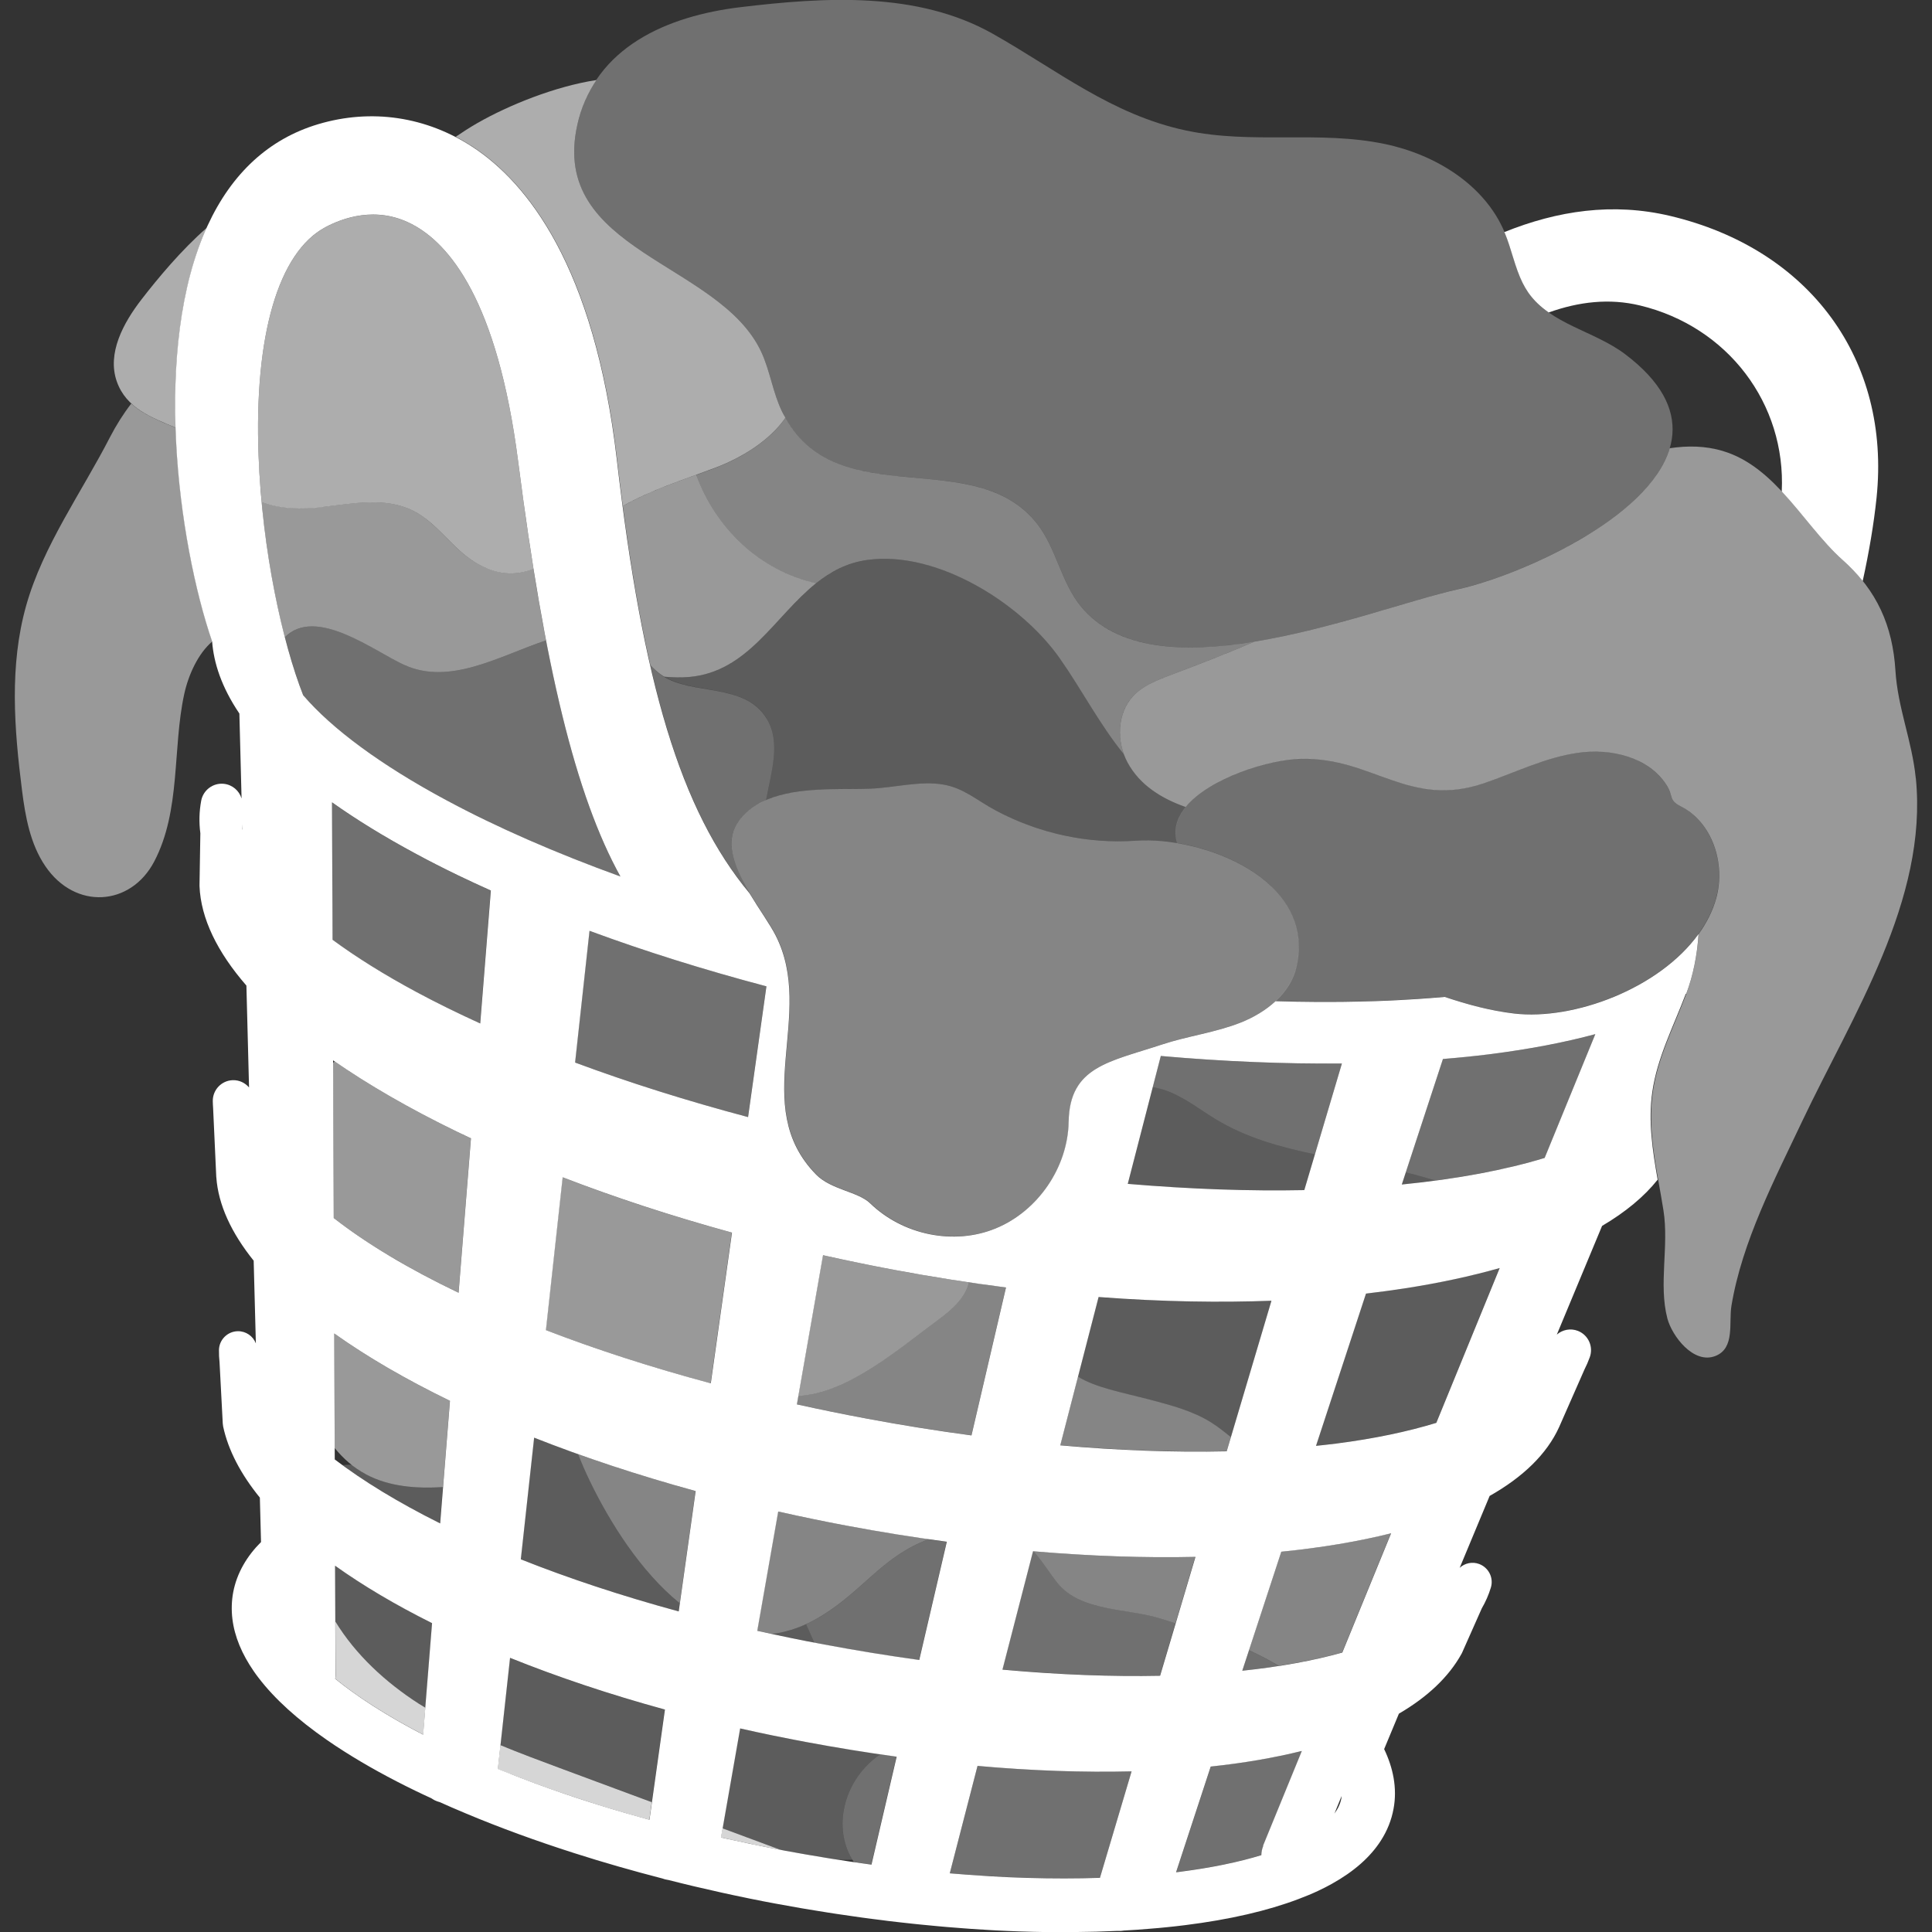
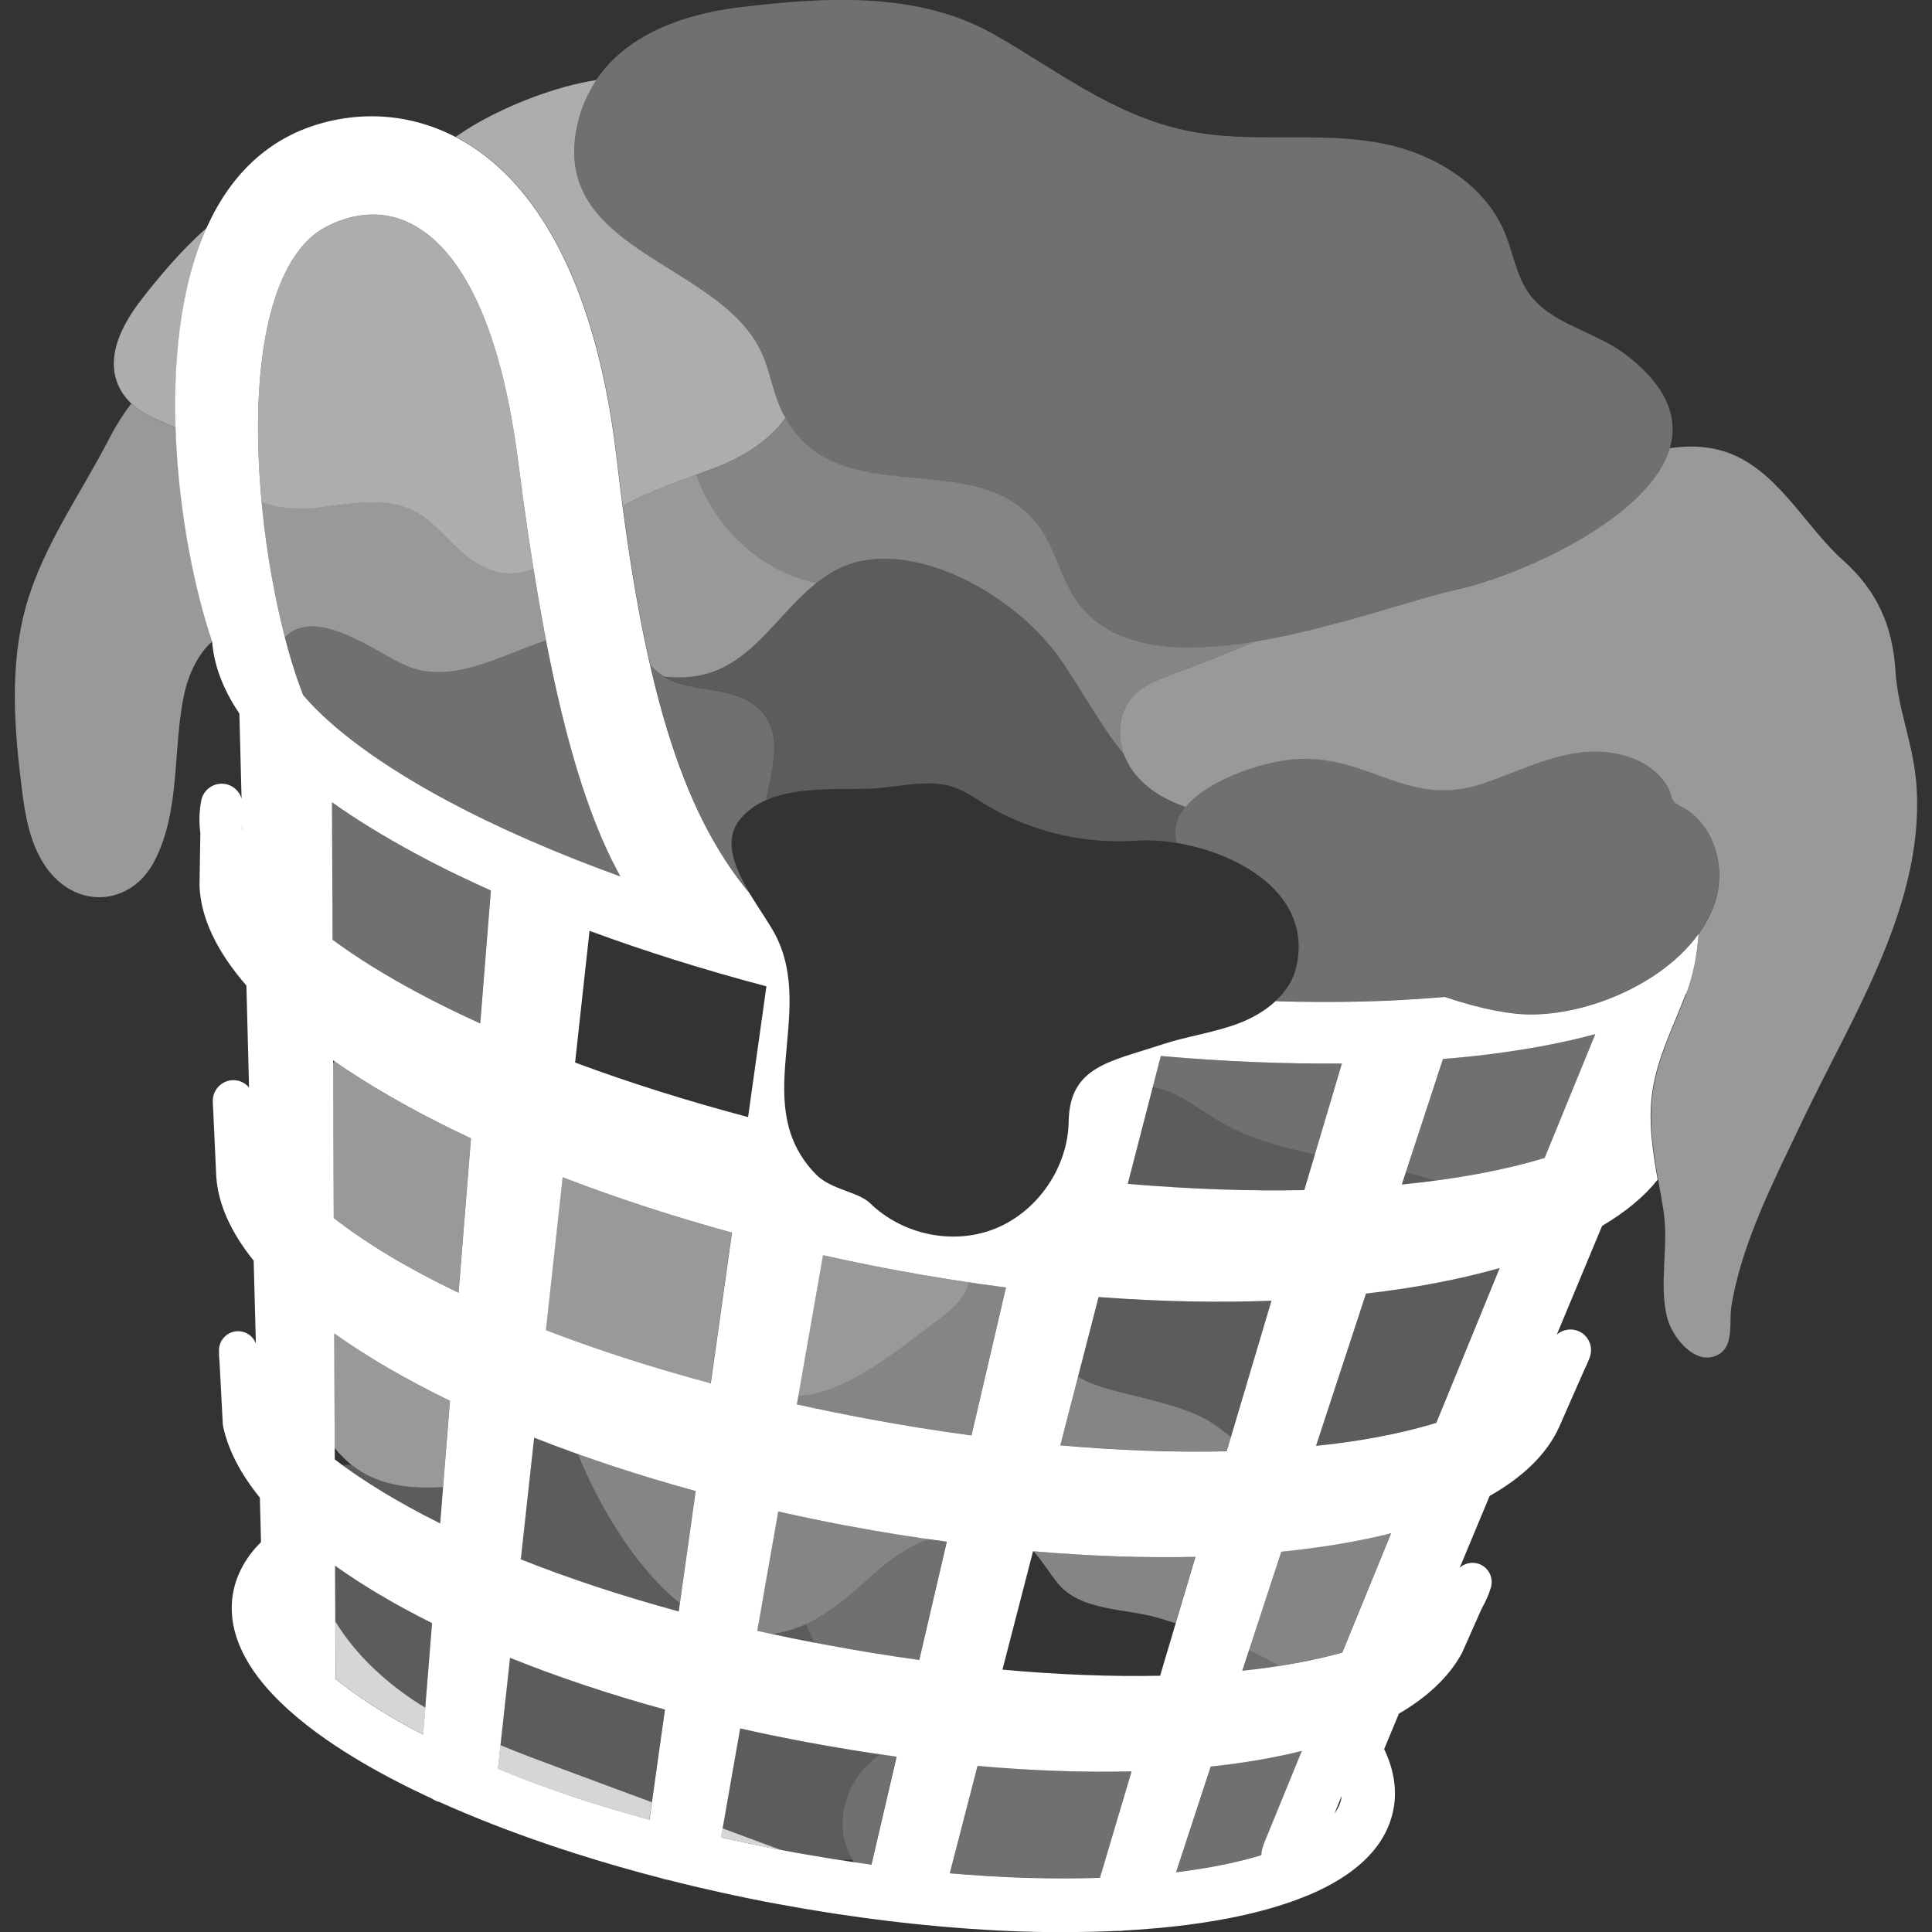
<svg xmlns="http://www.w3.org/2000/svg" viewBox="0 0 300 300">
  <rect x="0" y="0" width="300" height="300" fill="#333333" stroke="none" />
  <g fill="#fff">
    <path d="m 236.44 43.93 c .26 .52 .55 1.02 .88 1.5 3.43 4.92 10.24 5.95 15.02 9.56 22.55 17.02 -12.54 33.5 -25.81 36.47 -14.13 3.17 -46.93 17.04 -58.69 2.69 -3.09 -3.76 -3.81 -9.02 -6.81 -12.85 -9.84 -12.55 -31.66 -1.02 -39.59 -17.38 -1.43 -2.94 -1.85 -6.28 -3.22 -9.25 -6.5 -14.04 -33.01 -15.57 -28.56 -35.35 2.72 -12.1 14.09 -16.86 25.33 -18.21 13.04 -1.56 27.45 -2.49 39.2 4.15 10.02 5.66 18.44 12.54 29.92 14.99 10.36 2.21 20.62 -.04 30.93 2.11 7.86 1.64 15.54 6.35 18.62 13.76 1.06 2.54 1.57 5.35 2.78 7.79 z" opacity=".3" />
    <path d="m 79.34 275.49 c .29 .12 .58 .23 .88 .35 .67 .26 1.35 .52 2.04 .78 .3 .11 .61 .23 .91 .34 .73 .27 1.46 .53 2.2 .8 .14 .05 .29 .1 .43 .15 2.63 .92 5.37 1.82 8.22 2.7 .2 .06 .39 .12 .58 .18 .89 .27 1.8 .54 2.71 .8 l .63 .18 c .95 .27 1.91 .54 2.89 .81 l .38 -2.74 c -4.76 -1.77 -9.52 -3.53 -14.28 -5.3 -3.09 -1.15 -6.19 -2.3 -9.23 -3.56 l -.41 3.71 s 0 0 0 0 c .67 .27 1.35 .54 2.04 .81 z" opacity=".8" />
    <path d="m 52.07 260.68 c 1.67 1.36 3.61 2.76 5.8 4.16 .11 .07 .21 .14 .32 .2 .47 .3 .94 .59 1.43 .89 .18 .11 .35 .21 .53 .32 .48 .29 .96 .57 1.46 .86 .17 .1 .34 .19 .51 .29 1.11 .63 2.27 1.26 3.48 1.89 .04 .02 .08 .04 .12 .06 l .33 -4.18 c -.35 -.21 -.71 -.42 -1.05 -.64 -5.12 -3.3 -9.77 -7.58 -12.92 -12.74 l .04 8.37 c 0 .17 -.03 .34 -.05 .51 h .01 z" opacity=".8" />
    <path d="m 116.72 286.36 c .06 .01 .13 .03 .19 .04 1.45 .3 2.92 .59 4.41 .87 -.42 -.14 -.84 -.28 -1.27 -.45 -2.62 -.97 -5.24 -1.95 -7.86 -2.92 l -.25 1.42 s .01 0 .01 0 c 1.57 .35 3.16 .7 4.78 1.03 z" opacity=".8" />
    <path d="m 105.55 248.95 c -6.07 -4.89 -10.86 -12.57 -13.94 -18.93 -.68 -1.4 -1.31 -2.81 -1.84 -4.22 -2.34 -.83 -4.62 -1.69 -6.85 -2.57 l -2.07 18.89 c 7.32 2.91 15.52 5.65 24.52 8.09 l .18 -1.27 z" opacity=".2" />
    <path d="m 132.35 288.78 c -2.89 -4.68 -1.62 -11.55 3.4 -15.68 .31 -.25 .64 -.47 .96 -.7 -3.8 -.56 -7.64 -1.18 -11.57 -1.91 -3.48 -.65 -6.89 -1.36 -10.24 -2.11 l -2.72 15.52 c 2.62 .97 5.24 1.95 7.86 2.92 .44 .16 .86 .31 1.27 .45 .23 .04 .44 .09 .67 .13 2.07 .39 4.12 .74 6.17 1.07 .3 .05 .61 .1 .91 .15 .38 .06 .76 .11 1.15 .17 .7 .02 1.41 .01 2.14 0 z" opacity=".2" />
    <path d="m 68.79 230.9 c -4.13 .27 -8.35 -.04 -11.97 -1.98 -.79 -.42 -1.53 -.92 -2.23 -1.48 -.41 0 -.83 .01 -1.24 .04 -.06 0 -.12 .01 -.18 .02 4.15 3.04 9.22 6.08 15.16 9.04 l .45 -5.64 z" opacity=".2" />
    <path d="m 79.18 257.44 l -1.48 13.53 c 3.05 1.26 6.15 2.42 9.23 3.56 4.76 1.77 9.52 3.53 14.28 5.3 l 2.02 -14.36 c -8.63 -2.36 -16.69 -5.07 -24.05 -8.03 z" opacity=".2" />
    <path d="m 52.04 243.11 l .04 8.69 c 3.15 5.16 7.8 9.44 12.92 12.74 .35 .22 .7 .42 1.05 .64 l 1.05 -13.15 c -5.66 -2.83 -10.71 -5.82 -15.06 -8.92 z" opacity=".2" />
    <path d="m 125.16 252.19 c -1.79 .82 -3.53 1.33 -5.23 1.55 2.14 .46 4.31 .91 6.53 1.33 -.44 -.95 -.85 -1.93 -1.3 -2.88 z" opacity=".2" />
    <path d="m 153.39 291.31 c .09 .01 .18 .01 .27 .02 1.97 .11 3.91 .2 5.82 .26 h .04 c 3.88 .12 7.65 .11 11.27 -.01 h .01 l 4.91 -16.52 c -7.43 .18 -15.45 -.1 -23.92 -.85 l -4.31 16.68 s 0 0 .01 0 c 1.99 .17 3.96 .31 5.91 .43 z" opacity=".3" />
    <path d="m 188.02 274.29 l -5.38 16.41 c .13 -.02 .26 -.03 .39 -.04 .1 -.01 .19 -.03 .29 -.04 .49 -.06 .98 -.13 1.46 -.2 .21 -.03 .41 -.06 .61 -.09 .37 -.06 .74 -.11 1.11 -.17 .2 -.03 .4 -.07 .59 -.1 .37 -.06 .73 -.12 1.09 -.19 .17 -.03 .34 -.06 .51 -.09 .4 -.07 .79 -.15 1.18 -.23 .11 -.02 .22 -.04 .33 -.07 2.09 -.43 3.98 -.91 5.67 -1.43 h .01 c .01 -.49 .11 -.98 .3 -1.45 l 6.03 -14.73 c -4.3 1.06 -9.03 1.87 -14.15 2.42 z" opacity=".3" />
    <path d="m 144.23 239.01 c -7.19 2.66 -10.03 7.8 -16.56 11.85 -.85 .52 -1.68 .96 -2.51 1.34 .45 .95 .86 1.92 1.3 2.88 .51 .1 1 .2 1.51 .3 5.07 .95 9.98 1.74 14.74 2.4 l 4.28 -18.36 c -.92 -.12 -1.84 -.26 -2.76 -.39 z" opacity=".3" />
-     <path d="m 180.12 260.2 l 2.42 -8.16 c -.78 -.25 -1.57 -.49 -2.35 -.73 -5.26 -1.63 -12.4 -1.02 -16 -5.53 -1.28 -1.6 -2.34 -3.41 -3.71 -4.91 -.03 0 -.06 0 -.09 -.01 l -4.75 18.38 c 8.87 .81 17.06 1.11 24.48 .95 z" opacity=".3" />
    <path d="m 135.29 289.53 l 3.91 -16.76 c -.82 -.11 -1.66 -.25 -2.49 -.37 -.32 .23 -.65 .44 -.96 .7 -5.15 4.24 -6.34 11.35 -3.17 16.03 .9 .13 1.8 .28 2.7 .4 z" opacity=".3" />
    <path d="m 193.94 256.25 l -1.04 3.18 c 1.98 -.21 3.88 -.46 5.7 -.74 -.15 -.09 -.31 -.18 -.46 -.26 -1.37 -.8 -2.77 -1.52 -4.2 -2.17 z" opacity=".3" />
    <path d="m 190.48 225.35 l .65 -2.19 c -1.01 -.82 -2.03 -1.64 -3.14 -2.33 -2.8 -1.74 -6.05 -2.6 -9.24 -3.44 -4.71 -1.23 -8.61 -1.91 -11.37 -3.63 l -2.75 10.65 c 9.08 .79 17.76 1.1 25.84 .93 z" opacity=".4" />
    <path d="m 131.41 236.89 c -3.59 -.67 -7.12 -1.4 -10.6 -2.19 l -3.25 18.52 c .78 .17 1.58 .34 2.37 .51 2.48 -.32 5.07 -1.23 7.74 -2.88 6.52 -4.04 9.37 -9.18 16.56 -11.85 -4.21 -.61 -8.49 -1.3 -12.82 -2.11 z" opacity=".4" />
    <path d="m 160.48 240.88 c 1.37 1.5 2.43 3.31 3.71 4.91 3.61 4.5 10.74 3.9 16 5.53 .78 .24 1.57 .49 2.35 .73 l 3.06 -10.31 c -7.86 .18 -16.28 -.1 -25.13 -.86 z" opacity=".4" />
    <path d="m 216 238.08 c -5.12 1.28 -10.83 2.24 -17.05 2.86 l -5.02 15.3 c 1.43 .66 2.84 1.38 4.2 2.17 .15 .09 .3 .18 .46 .26 3.6 -.56 6.88 -1.25 9.82 -2.08 l 7.58 -18.52 z" opacity=".4" />
    <path d="m 89.77 225.8 c .53 1.4 1.16 2.82 1.84 4.22 3.08 6.37 7.88 14.04 13.94 18.93 l 2.45 -17.43 c -6.36 -1.74 -12.46 -3.66 -18.23 -5.72 z" opacity=".4" />
    <path d="m 156.2 199.91 c -1.87 -.24 -3.79 -.51 -5.73 -.8 -.55 2.38 -2.72 4.31 -4.78 5.82 -5.96 4.36 -14.08 11.46 -21.74 11.82 l -.23 1.31 c 3.53 .78 7.13 1.52 10.79 2.2 5.51 1.03 10.97 1.9 16.33 2.62 z" opacity=".4" />
    <path d="m 56.82 228.93 c 3.62 1.93 7.83 2.24 11.97 1.98 l 1.07 -13.39 c -6.83 -3.32 -12.87 -6.83 -17.97 -10.46 l .08 17.79 c 1.34 1.66 2.96 3.07 4.86 4.08 z" opacity=".5" />
    <path d="m 127.78 194.91 l -3.83 21.85 c 7.67 -.36 15.79 -7.46 21.74 -11.82 2.06 -1.51 4.23 -3.43 4.78 -5.82 -3.77 -.56 -7.65 -1.2 -11.66 -1.94 -3.73 -.7 -7.41 -1.46 -11.03 -2.27 z" opacity=".5" />
    <path d="m 113.63 191.4 c -9.31 -2.54 -18.12 -5.44 -26.29 -8.59 l -2.6 23.73 c 7.81 3 16.4 5.79 25.6 8.26 z" opacity=".5" />
    <path d="m 71.2 200.73 l 1.92 -23.97 c -.74 -.35 -1.49 -.69 -2.21 -1.05 -7.14 -3.47 -13.5 -7.13 -18.94 -10.89 -.09 .07 -.17 .15 -.26 .22 l .1 24.08 c 5.11 3.99 11.66 7.9 19.39 11.61 z" opacity=".5" />
    <path d="m 62.79 103.25 c 7.1 3.24 14.77 -1.4 21.99 -3.81 -.67 -3.49 -1.32 -7.19 -1.95 -11.12 -1.42 .56 -2.91 .85 -4.53 .65 -1.38 -.17 -2.84 -.67 -4.43 -1.6 -3.65 -2.16 -5.96 -6.18 -9.74 -8.08 -4.3 -2.15 -9.41 -1.1 -14.2 -.56 -3.08 .35 -6.51 .31 -9.32 -.8 .72 7.69 2.05 14.98 3.61 21.03 4.83 -4.9 13.88 2.15 18.56 4.29 z" opacity=".5" />
    <path d="m 32.97 99.6 c -2.81 -8.19 -5.27 -20.56 -5.68 -33.17 -2.45 -1.03 -5.02 -2.01 -6.91 -3.76 -1.24 1.61 -2.34 3.36 -3.3 5.21 -4.39 8.56 -10.39 16.84 -13.02 26.17 -2.62 9.32 -1.85 19.12 -.65 28.6 .52 4.14 1.28 8.4 3.63 11.85 4.64 6.83 13.25 6.23 16.9 -.71 4.18 -7.97 2.82 -17.57 4.67 -26.03 .67 -3.05 2.19 -6.32 4.35 -8.15 z" opacity=".5" />
    <path d="m 108.1 73.73 c -3.98 1.45 -7.76 2.8 -11.39 4.84 1.23 9.36 2.63 17.54 4.28 24.72 .57 .6 1.17 1.16 1.86 1.61 .1 .07 .21 .12 .31 .18 1.29 .11 2.57 .15 3.87 .04 9.15 -.81 13.27 -9.43 19.69 -14.55 -8.69 -1.92 -15.58 -8.51 -18.61 -16.84 z" opacity=".5" />
    <path d="m 73.5 22.85 c 8.25 5.44 18.83 18.28 22.33 48.57 .28 2.46 .58 4.84 .88 7.15 4.51 -2.54 9.22 -4 14.29 -5.91 4.19 -1.58 8.48 -4.22 10.96 -7.78 -.18 -.32 -.36 -.62 -.52 -.96 -1.43 -2.94 -1.85 -6.28 -3.22 -9.25 -6.5 -14.04 -33.01 -15.57 -28.56 -35.35 .59 -2.64 1.62 -4.91 2.94 -6.89 -6.44 .99 -13.63 3.91 -18.47 6.68 -1.15 .66 -2.27 1.38 -3.37 2.13 .93 .48 1.84 1.02 2.74 1.61 z" opacity=".6" />
    <path d="m 49.94 78.74 c 4.78 -.54 9.89 -1.6 14.2 .56 3.79 1.9 6.1 5.92 9.74 8.08 1.59 .94 3.05 1.44 4.43 1.6 1.62 .19 3.11 -.09 4.53 -.65 -.83 -5.16 -1.62 -10.7 -2.38 -16.65 -3.22 -25.1 -10.77 -33.91 -16.52 -36.87 -5.56 -2.89 -10.81 -.92 -13.45 .5 -7.27 3.9 -11.04 16.82 -10.34 35.44 .09 2.42 .26 4.83 .48 7.2 2.81 1.11 6.24 1.15 9.32 .8 z" opacity=".6" />
    <path d="m 32.12 35.36 c -3.98 3.48 -7.63 7.88 -10.15 11.14 -2.83 3.66 -5.36 8.35 -3.84 12.72 1.46 4.19 5.45 5.63 9.16 7.19 -.36 -11.05 .87 -22.28 4.82 -31.06 z" opacity=".6" />
    <path d="m 126.72 90.57 c 2.28 -1.82 4.84 -3.2 8.02 -3.63 10.86 -1.47 23.88 6.79 29.84 15.3 3.42 4.88 6.18 10.26 9.93 14.86 -1.11 -3.07 -.74 -6.73 1.5 -9.07 1.51 -1.58 3.63 -2.41 5.67 -3.18 4.55 -1.73 8.9 -3.39 13.07 -5.21 -10.89 1.78 -21.3 1.37 -26.91 -5.48 -3.09 -3.76 -3.81 -9.02 -6.81 -12.85 -9.64 -12.29 -30.75 -1.5 -39.07 -16.41 -2.48 3.55 -6.77 6.2 -10.96 7.78 -.98 .37 -1.94 .72 -2.89 1.07 3.04 8.34 9.93 14.92 18.63 16.84 z" opacity=".4" />
    <path d="m 297.48 120.84 c -.59 -5.86 -2.8 -10.89 -3.16 -16.73 -.43 -6.88 -2.85 -12.4 -8.1 -17.08 -6.07 -5.39 -10.39 -14.49 -18.67 -16.99 -2.75 -.83 -5.51 -.85 -8.27 -.44 -3.22 10.97 -23.4 19.77 -32.75 21.87 -7.39 1.65 -19.86 6.23 -31.78 8.17 -4.17 1.82 -8.52 3.49 -13.07 5.21 -2.05 .78 -4.16 1.6 -5.67 3.18 -2.57 2.7 -2.68 7.13 -.9 10.4 1.92 3.53 5.32 5.6 9 6.88 3.71 -4.53 12.98 -7.41 17.96 -7.49 11.15 -.18 16.79 7.73 28.38 3.79 4.85 -1.65 9.53 -4.01 14.6 -4.72 5.08 -.72 10.9 .65 13.69 4.95 1.18 1.81 .3 2.37 2.23 3.35 4.94 2.49 7 8.94 5.53 14.27 -.55 1.99 -1.5 3.86 -2.74 5.58 -.21 3.31 -.87 6.51 -1.91 9.28 -1.9 5.03 -4.44 9.91 -5.2 15.23 -.89 6.21 .69 12.3 1.65 18.39 .88 5.56 -.78 11.48 .61 16.79 .7 2.68 4.05 7.18 7.47 5.82 3.06 -1.21 2.04 -5.17 2.48 -7.8 1.65 -9.96 6.7 -19.6 11 -28.68 7.75 -16.35 19.52 -34.31 17.63 -53.23 z" opacity=".5" />
    <path d="m 231.23 163.7 c -2.32 .29 -4.73 .53 -7.17 .73 l -5.78 17.62 c 1.54 .37 3.06 .79 4.57 1.27 6.44 -.85 12.15 -2.04 17.01 -3.52 l 7.87 -19.22 c -4.67 1.26 -10.12 2.33 -16.49 3.13 z" opacity=".3" />
    <path d="m 179 168.81 c .96 .16 1.92 .44 2.8 .82 2.46 1.05 4.59 2.71 6.87 4.1 4.78 2.92 10.07 4.39 15.51 5.52 l 4.19 -14.11 c -8.91 .09 -18.34 -.3 -28.13 -1.17 l -1.25 4.84 z" opacity=".3" />
    <path d="m 264.52 128.24 s 0 0 0 0 c -.22 -.3 -.46 -.59 -.71 -.87 -.03 -.03 -.05 -.06 -.08 -.09 -.22 -.24 -.46 -.47 -.7 -.68 -.05 -.05 -.11 -.1 -.16 -.15 -.23 -.19 -.47 -.37 -.71 -.55 -.07 -.05 -.14 -.1 -.21 -.15 -.31 -.21 -.63 -.4 -.97 -.57 0 0 0 0 -.01 0 -1.09 -.55 -1.28 -.96 -1.46 -1.55 -.08 -.26 -.15 -.55 -.3 -.9 -.11 -.26 -.26 -.56 -.48 -.9 -1.05 -1.61 -2.52 -2.81 -4.22 -3.64 -.28 -.14 -.57 -.27 -.87 -.39 -2.66 -1.07 -5.75 -1.32 -8.6 -.92 -5.08 .72 -9.75 3.08 -14.6 4.72 -.57 .2 -1.13 .35 -1.67 .49 -.08 .02 -.17 .05 -.25 .07 -.52 .13 -1.02 .22 -1.51 .3 -.1 .02 -.19 .03 -.28 .04 -.49 .07 -.97 .13 -1.44 .16 -.07 .01 -.14 .01 -.21 .01 -.46 .03 -.92 .03 -1.36 .02 -.04 0 -.07 0 -.11 0 -.46 -.01 -.9 -.05 -1.34 -.09 -.09 -.01 -.18 -.02 -.27 -.03 -.42 -.05 -.83 -.11 -1.24 -.18 -.1 -.02 -.2 -.04 -.3 -.06 -.4 -.08 -.8 -.16 -1.19 -.26 -.09 -.02 -.18 -.05 -.27 -.07 -.34 -.09 -.67 -.18 -1 -.28 -.1 -.03 -.21 -.06 -.31 -.09 -.35 -.11 -.69 -.22 -1.03 -.33 -.18 -.06 -.36 -.12 -.54 -.18 -.13 -.04 -.26 -.09 -.38 -.13 -3 -1.05 -5.99 -2.29 -9.48 -2.87 0 0 0 0 -.01 0 -1.32 -.22 -2.7 -.34 -4.19 -.32 -6.8 .11 -21.62 5.45 -19.29 13.1 9.74 1.64 21.07 8.02 18.53 19.22 -.47 2.08 -1.66 3.86 -3.23 5.31 9.32 .29 18.15 .08 26.26 -.65 3.52 1.18 7.1 2.16 10.78 2.58 11.18 1.3 28.11 -6.16 31.37 -17.93 1.05 -3.78 .3 -8.12 -1.98 -11.22 z" opacity=".3" />
    <path d="m 119.09 111.64 c 2.18 3.65 .68 8.2 -.14 12.6 2.99 -1.3 6.65 -1.62 10.12 -1.7 2.18 -.05 4.29 -.02 6.11 -.08 3.61 -.14 7.82 -1.26 11.39 -.62 3.13 .56 5.21 2.5 8.09 4.03 6.62 3.53 14.25 5.2 21.74 4.67 2.17 -.15 4.72 .03 7.34 .55 -.32 -.06 -.63 -.12 -.95 -.17 -.65 -2.14 .04 -4.1 1.53 -5.82 -.06 .07 -.13 .14 -.19 .21 -3.69 -1.27 -7.08 -3.35 -9 -6.88 -.23 -.43 -.43 -.87 -.6 -1.33 -3.75 -4.6 -6.52 -9.98 -9.93 -14.86 -5.96 -8.52 -18.98 -16.77 -29.84 -15.3 -12.16 1.65 -15.33 17.09 -27.73 18.18 -1.29 .11 -2.57 .08 -3.86 -.03 4.79 2.85 12.6 .97 15.93 6.55 z" opacity=".2" />
    <path d="m 64.56 153.99 c 3.14 1.69 6.49 3.33 9.99 4.93 l 1.65 -20.63 c -1.76 -.79 -3.49 -1.59 -5.17 -2.4 -2.19 -1.06 -4.31 -2.14 -6.35 -3.24 -5.13 -2.76 -9.47 -5.45 -13.15 -8.06 l .09 21.35 c 3.67 2.7 8 5.41 12.93 8.06 z" opacity=".3" />
    <path d="m 69.22 124.21 c 7.94 4.27 17.09 8.27 27.11 11.89 -4.66 -8.4 -8.37 -20.18 -11.54 -36.66 -7.23 2.41 -14.9 7.05 -21.99 3.81 -4.68 -2.14 -13.73 -9.19 -18.56 -4.29 .9 3.46 1.87 6.52 2.84 9.01 4.45 5.19 12.02 10.8 22.14 16.24 z" opacity=".3" />
-     <path d="m 89.29 164.99 c 8.37 3.11 17.38 5.95 26.86 8.47 l 2.85 -20.3 c -9.66 -2.57 -18.89 -5.46 -27.48 -8.62 l -2.24 20.45 z" opacity=".3" />
    <path d="m 116.41 138.68 c -2.28 -3.81 -4.06 -7.99 -1.7 -11.18 1.1 -1.49 2.57 -2.52 4.24 -3.25 .82 -4.4 2.32 -8.95 .14 -12.6 -3.41 -5.71 -11.49 -3.6 -16.25 -6.73 -.69 -.45 -1.29 -1.02 -1.86 -1.61 3.67 16.03 8.55 27.11 15.43 35.38 z" opacity=".3" />
    <path d="m 261.84 154.31 c 1.05 -2.77 1.7 -5.97 1.91 -9.28 -6.09 8.46 -19.34 13.43 -28.63 12.35 -3.68 -.43 -7.26 -1.4 -10.78 -2.58 -.77 .07 -1.55 .13 -2.33 .19 -.6 .05 -1.21 .09 -1.82 .13 -.88 .06 -1.76 .11 -2.66 .16 -.67 .04 -1.34 .07 -2.02 .1 -.61 .03 -1.23 .05 -1.84 .07 -1.57 .05 -3.15 .09 -4.75 .11 -.22 0 -.44 .01 -.67 .01 -1.02 .01 -2.04 .01 -3.08 .01 -.17 0 -.35 0 -.52 0 -2.16 -.01 -4.36 -.05 -6.58 -.12 -1.54 1.43 -3.45 2.54 -5.41 3.32 -3.94 1.56 -8.21 2.08 -12.23 3.41 -8.15 2.7 -14.34 3.4 -14.49 11.98 -.12 7.07 -4.75 13.86 -11.29 16.56 s -14.47 1.03 -19.54 -3.89 c -1.87 -1.81 -6.07 -2.09 -8.39 -4.46 -10.51 -10.74 .01 -24.85 -6.29 -37.15 -.91 -1.77 -2.58 -4.08 -4.05 -6.53 -10.72 -12.9 -16.59 -32.62 -20.59 -67.26 -3.5 -30.29 -14.07 -43.13 -22.33 -48.57 -7.26 -4.78 -15.8 -6.05 -24.07 -3.58 -7.61 2.28 -13.38 7.57 -17.15 15.73 -8.69 18.79 -4.6 49.14 .7 64.6 .25 3.29 1.44 7.05 4.23 11.18 l .34 13.19 c -.37 -1.22 -1.43 -2.14 -2.76 -2.28 -1.68 -.17 -3.2 .98 -3.51 2.63 -.31 1.67 -.35 3.35 -.13 5.05 l -.13 8.02 v .18 c .2 5.03 2.76 10.25 7.28 15.45 l .41 15.82 c -.61 -.71 -1.51 -1.16 -2.52 -1.13 -1.75 .05 -3.13 1.5 -3.11 3.25 .01 .36 .02 .72 .05 1.08 l .49 10.67 c 0 .03 0 .05 .01 .08 .3 4.25 2.32 8.62 5.8 12.95 l .34 12.84 c -.44 -1.13 -1.54 -1.91 -2.81 -1.89 -1.6 .03 -2.9 1.33 -2.92 2.93 -.01 .63 .02 1.26 .09 1.9 l .5 9.51 c .01 .16 .03 .31 .06 .46 .79 3.69 2.74 7.4 5.7 11.04 l .18 6.9 c -2.15 2.14 -3.75 4.78 -4.32 7.8 -.13 .69 -.2 1.38 -.22 2.07 -.08 2.76 .68 5.5 2.17 8.19 .37 .67 .79 1.34 1.25 2.01 .23 .33 .47 .67 .73 1 2.53 3.32 6.13 6.54 10.56 9.62 .89 .62 1.81 1.23 2.76 1.83 3.33 2.12 7.04 4.16 11.06 6.11 .8 .39 1.62 .77 2.45 1.15 .18 .12 .36 .23 .55 .33 .25 .12 .51 .21 .78 .28 1.24 .56 2.5 1.11 3.78 1.64 .09 .04 .19 .08 .28 .12 5.24 2.2 10.84 4.24 16.68 6.11 .09 .03 .17 .05 .25 .08 4.41 1.41 8.95 2.71 13.56 3.9 .27 .1 .55 .18 .84 .22 h .03 .01 c 1.35 .34 2.7 .68 4.06 1 .04 .01 .09 .02 .13 .03 1.27 .3 2.54 .59 3.81 .87 .15 .03 .29 .07 .44 .1 1.16 .26 2.32 .5 3.48 .74 .24 .05 .47 .1 .71 .15 1.35 .28 2.71 .54 4.06 .79 1.34 .25 2.68 .49 4.02 .72 l 1.26 .21 c .93 .16 1.85 .31 2.78 .45 .48 .07 .95 .15 1.42 .22 .9 .14 1.8 .27 2.69 .39 .44 .06 .89 .13 1.33 .19 1.07 .15 2.13 .28 3.19 .41 .25 .03 .5 .07 .75 .1 1.3 .16 2.6 .3 3.89 .44 .35 .04 .71 .07 1.06 .11 .94 .1 1.88 .19 2.81 .27 .45 .04 .9 .08 1.35 .12 .85 .07 1.69 .14 2.53 .2 .45 .03 .9 .07 1.34 .1 .92 .06 1.82 .12 2.73 .17 l 1.02 .06 c 1.23 .06 2.46 .12 3.67 .16 .24 .01 .48 .01 .72 .02 .97 .03 1.94 .06 2.9 .07 .41 .01 .81 .01 1.21 .01 .8 .01 1.59 .01 2.38 .01 .43 0 .85 0 1.27 -.01 .8 -.01 1.59 -.02 2.37 -.04 .37 -.01 .74 -.01 1.11 -.02 1.11 -.03 2.21 -.07 3.3 -.12 h .07 c .33 .02 .66 0 .98 -.06 h .04 c 1.31 -.07 2.59 -.16 3.86 -.27 .49 -.04 .97 -.08 1.45 -.12 .42 -.04 .83 -.08 1.24 -.12 .96 -.1 1.91 -.2 2.84 -.32 6.96 -.87 12.85 -2.24 17.64 -4.06 1.06 -.4 2.09 -.82 3.04 -1.27 .75 -.35 1.47 -.72 2.15 -1.1 3.41 -1.9 5.95 -4.14 7.59 -6.7 .99 -1.54 1.65 -3.19 1.97 -4.95 .6 -3.21 -.08 -6.38 -1.46 -9.26 l 2.29 -5.5 c 4.42 -2.58 7.74 -5.69 9.74 -9.32 .04 -.08 .08 -.15 .11 -.23 l 3.02 -6.8 c .6 -1.03 1.07 -2.11 1.41 -3.23 .46 -1.51 -.34 -3.1 -1.81 -3.66 -1.07 -.4 -2.23 -.14 -3.03 .59 l 4.65 -11.16 c 5.18 -2.93 8.88 -6.5 10.78 -10.67 l 3.93 -8.93 c .32 -.63 .6 -1.28 .84 -1.94 .59 -1.63 -.21 -3.43 -1.82 -4.08 -1.16 -.46 -2.42 -.2 -3.3 .57 l 7.03 -16.88 c 3.65 -2.15 6.55 -4.56 8.63 -7.18 -.79 -4.51 -1.49 -9.04 -.83 -13.63 .76 -5.32 3.3 -10.2 5.2 -15.23 z m -224.2 -25.58 l .01 -.73 .02 .87 c -.01 -.05 -.03 -.1 -.03 -.15 z m 142.6 35.24 c 9.79 .87 19.22 1.25 28.13 1.17 l -5.84 19.66 c -8.43 .17 -17.62 -.14 -27.41 -.97 l 5.13 -19.86 z m -9.66 37.43 c 10.1 .77 19.06 .87 26.85 .58 l -6.95 23.38 c -8.09 .18 -16.77 -.13 -25.84 -.93 l 5.95 -23.03 z m -123.5 -93.43 c -3.2 -8.16 -6.38 -22.45 -6.93 -37.23 -.7 -18.62 3.07 -31.54 10.34 -35.44 2.64 -1.42 7.89 -3.39 13.45 -.5 5.76 2.97 13.3 11.77 16.52 36.87 4.09 31.89 8.94 51.92 15.88 64.43 -10.02 -3.63 -19.18 -7.62 -27.11 -11.89 -10.12 -5.44 -17.69 -11.05 -22.14 -16.24 z m 71.93 45.19 l -2.85 20.3 c -9.48 -2.52 -18.5 -5.36 -26.86 -8.47 l 2.24 -20.45 c 8.59 3.17 17.81 6.06 27.48 8.62 z m -53.3 116.2 c -.04 -.02 -.08 -.04 -.12 -.06 -1.21 -.63 -2.37 -1.26 -3.48 -1.89 -.17 -.1 -.34 -.19 -.51 -.29 -.5 -.29 -.98 -.57 -1.46 -.86 -.18 -.11 -.36 -.21 -.53 -.32 -.49 -.3 -.97 -.59 -1.43 -.89 -.11 -.07 -.21 -.14 -.32 -.2 -2.19 -1.41 -4.13 -2.8 -5.8 -4.16 0 0 0 0 -.01 0 .02 -.17 .05 -.33 .05 -.51 l -.07 -17.06 c 4.34 3.1 9.39 6.09 15.06 8.92 l -1.39 17.33 z m 2.63 -32.81 c -6.52 -3.25 -12.01 -6.61 -16.36 -9.93 l -.08 -19.56 c 5.1 3.63 11.14 7.14 17.97 10.46 l -1.52 19.03 z m 2.87 -35.81 c -7.73 -3.7 -14.28 -7.62 -19.39 -11.61 l -.1 -24.48 c 5.5 3.82 11.95 7.54 19.2 11.06 .73 .35 1.47 .7 2.21 1.05 l -1.92 23.97 z m 3.35 -41.82 c -3.5 -1.6 -6.85 -3.24 -9.99 -4.93 -4.93 -2.65 -9.26 -5.36 -12.93 -8.06 l -.09 -21.35 c 3.68 2.61 8.01 5.3 13.15 8.06 2.04 1.1 4.16 2.18 6.35 3.24 1.68 .81 3.41 1.61 5.17 2.4 l -1.65 20.63 z m 26.28 123.65 c -.98 -.27 -1.94 -.54 -2.89 -.81 -.21 -.06 -.42 -.12 -.63 -.18 -.91 -.27 -1.82 -.53 -2.71 -.8 -.2 -.06 -.39 -.12 -.58 -.18 -2.85 -.87 -5.59 -1.77 -8.22 -2.7 -.14 -.05 -.29 -.1 -.43 -.15 -.75 -.26 -1.47 -.53 -2.2 -.8 -.3 -.11 -.61 -.22 -.91 -.34 -.69 -.26 -1.37 -.52 -2.04 -.78 -.3 -.12 -.59 -.23 -.88 -.35 -.69 -.27 -1.37 -.54 -2.04 -.81 l 1.89 -17.24 c 7.36 2.96 15.42 5.67 24.05 8.03 l -2.4 17.09 z m 4.55 -32.35 c -8.99 -2.44 -17.2 -5.18 -24.52 -8.09 l 2.07 -18.89 c 7.72 3.05 16.14 5.84 25.08 8.29 z m 4.98 -35.42 c -9.2 -2.47 -17.79 -5.25 -25.6 -8.26 l 2.6 -23.73 c 8.17 3.15 16.98 6.04 26.29 8.59 z m 24.95 74.74 s -.01 0 -.01 0 c -2.06 -.28 -4.13 -.59 -6.21 -.92 -.3 -.05 -.61 -.1 -.91 -.15 -2.05 -.33 -4.1 -.69 -6.17 -1.07 -1.72 -.32 -3.41 -.65 -5.08 -1 -.06 -.01 -.13 -.03 -.19 -.04 -1.62 -.34 -3.21 -.68 -4.78 -1.03 h -.01 l 2.97 -16.94 c 3.35 .76 6.76 1.46 10.24 2.11 4.78 .89 9.47 1.65 14.06 2.28 z m 7.41 -31.78 c -4.76 -.66 -9.67 -1.45 -14.74 -2.4 -3.56 -.66 -7.03 -1.38 -10.4 -2.13 l 3.25 -18.52 c 3.48 .78 7.01 1.52 10.6 2.19 5.28 .99 10.48 1.82 15.58 2.5 l -4.28 18.36 z m -8.2 -37.49 c -3.66 -.68 -7.26 -1.42 -10.79 -2.2 l 4.06 -23.16 c 3.63 .81 7.3 1.57 11.03 2.27 6.07 1.13 11.87 2.03 17.38 2.74 l -5.36 22.97 c -5.37 -.72 -10.82 -1.59 -16.33 -2.62 z m 36.28 71.32 h -.01 c -3.62 .12 -7.39 .12 -11.27 .01 -.01 0 -.03 0 -.04 0 -1.91 -.06 -3.86 -.14 -5.82 -.26 -.09 -.01 -.18 -.01 -.27 -.02 -1.95 -.12 -3.92 -.26 -5.91 -.43 0 0 0 0 -.01 0 l 4.31 -16.68 c 8.48 .76 16.49 1.03 23.92 .85 l -4.91 16.52 z m 9.33 -31.38 c -7.42 .15 -15.61 -.14 -24.48 -.95 l 4.75 -18.38 c 8.88 .76 17.33 1.05 25.22 .87 z m 16.02 26.41 c -.2 .48 -.29 .97 -.3 1.45 h -.01 c -1.69 .52 -3.58 1 -5.67 1.43 -.11 .02 -.22 .04 -.33 .07 -.39 .08 -.78 .16 -1.18 .23 -.17 .03 -.34 .06 -.51 .09 -.36 .06 -.72 .13 -1.09 .19 -.2 .03 -.39 .07 -.59 .1 -.36 .06 -.73 .11 -1.11 .17 -.2 .03 -.4 .06 -.61 .09 -.48 .07 -.96 .13 -1.46 .2 -.1 .01 -.19 .03 -.29 .04 -.13 .02 -.26 .03 -.39 .04 l 5.38 -16.41 c 5.12 -.54 9.85 -1.36 14.15 -2.42 l -6.03 14.73 z m 12.11 -7.3 c -.03 .17 -.08 .33 -.13 .5 -.01 .04 -.03 .08 -.04 .12 -.06 .17 -.12 .34 -.2 .5 v .01 c -.08 .18 -.18 .37 -.29 .55 -.01 .02 -.03 .05 -.04 .07 -.11 .18 -.23 .36 -.36 .54 l 1.11 -2.72 c -.01 .14 -.02 .28 -.04 .42 z m .16 -22.71 c -4.43 1.24 -9.63 2.2 -15.53 2.82 l 6.06 -18.48 c 6.22 -.62 11.93 -1.58 17.05 -2.86 z m 14.6 -35.67 c -4.48 1.37 -9.66 2.46 -15.5 3.21 -1.04 .13 -2.11 .25 -3.18 .36 l 7.76 -23.64 c 2.12 -.25 4.1 -.52 5.93 -.8 5.39 -.83 10.34 -1.9 14.83 -3.17 z m 16.83 -41.14 c -6.13 1.87 -13.6 3.28 -22.19 4.13 l 6.39 -19.49 c 2.45 -.2 4.85 -.44 7.17 -.73 6.37 -.8 11.82 -1.87 16.49 -3.13 l -7.87 19.22 z" />
-     <path d="m 129.07 122.54 c -5.42 .13 -11.29 .8 -14.36 4.95 -3.88 5.25 3.43 13.19 5.75 17.72 6.3 12.3 -4.22 26.42 6.29 37.15 2.32 2.37 6.52 2.65 8.39 4.46 5.08 4.92 13 6.59 19.54 3.89 s 11.17 -9.49 11.29 -16.56 c .15 -8.58 6.34 -9.28 14.49 -11.98 4.02 -1.33 8.29 -1.85 12.23 -3.41 s 7.7 -4.49 8.63 -8.62 c 3.13 -13.83 -14.86 -20.31 -24.92 -19.6 -7.49 .53 -15.12 -1.14 -21.74 -4.67 -2.88 -1.53 -4.96 -3.47 -8.09 -4.03 -3.57 -.65 -7.78 .48 -11.39 .62 -1.82 .07 -3.93 .03 -6.11 .08 z" opacity=".4" />
    <path d="m 212.1 200.86 l -7.76 23.64 c 1.07 -.11 2.14 -.23 3.18 -.36 5.83 -.75 11.02 -1.84 15.5 -3.21 l 9.84 -24.04 c -4.49 1.27 -9.44 2.34 -14.83 3.17 -1.83 .28 -3.81 .55 -5.93 .8 z" opacity=".2" />
    <path d="m 170.58 201.4 l -3.2 12.37 c 2.76 1.72 6.66 2.4 11.37 3.63 3.19 .83 6.44 1.69 9.24 3.44 1.11 .69 2.12 1.5 3.14 2.33 l 6.3 -21.18 c -7.79 .29 -16.74 .19 -26.85 -.58 z" opacity=".2" />
    <path d="m 181.8 169.63 c -.89 -.38 -1.84 -.67 -2.8 -.82 l -3.88 15.02 c 9.8 .83 18.98 1.14 27.41 .97 l 1.65 -5.55 c -5.44 -1.13 -10.73 -2.6 -15.51 -5.52 -2.28 -1.39 -4.42 -3.05 -6.87 -4.1 z" opacity=".2" />
    <path d="m 222.84 183.32 c -1.51 -.49 -3.03 -.9 -4.57 -1.27 l -.62 1.88 c 1.78 -.18 3.5 -.38 5.18 -.6 z" opacity=".2" />
-     <path d="m 233.65 36.14 c 1.06 2.54 1.57 5.35 2.78 7.79 .26 .52 .55 1.02 .88 1.5 .87 1.25 1.96 2.24 3.17 3.09 4.7 -1.68 9.43 -2.23 14.16 -1.09 13.67 3.28 22.7 15.27 22.03 28.89 3.3 3.53 6.14 7.7 9.53 10.71 1.15 1.02 2.15 2.09 3.04 3.19 .99 -4.51 1.73 -8.89 2.15 -12.92 2.23 -21.45 -10.36 -38.64 -32.08 -43.78 -8.89 -2.1 -17.46 -.81 -25.72 2.52 .01 .03 .03 .06 .04 .1 z" />
  </g>
</svg>